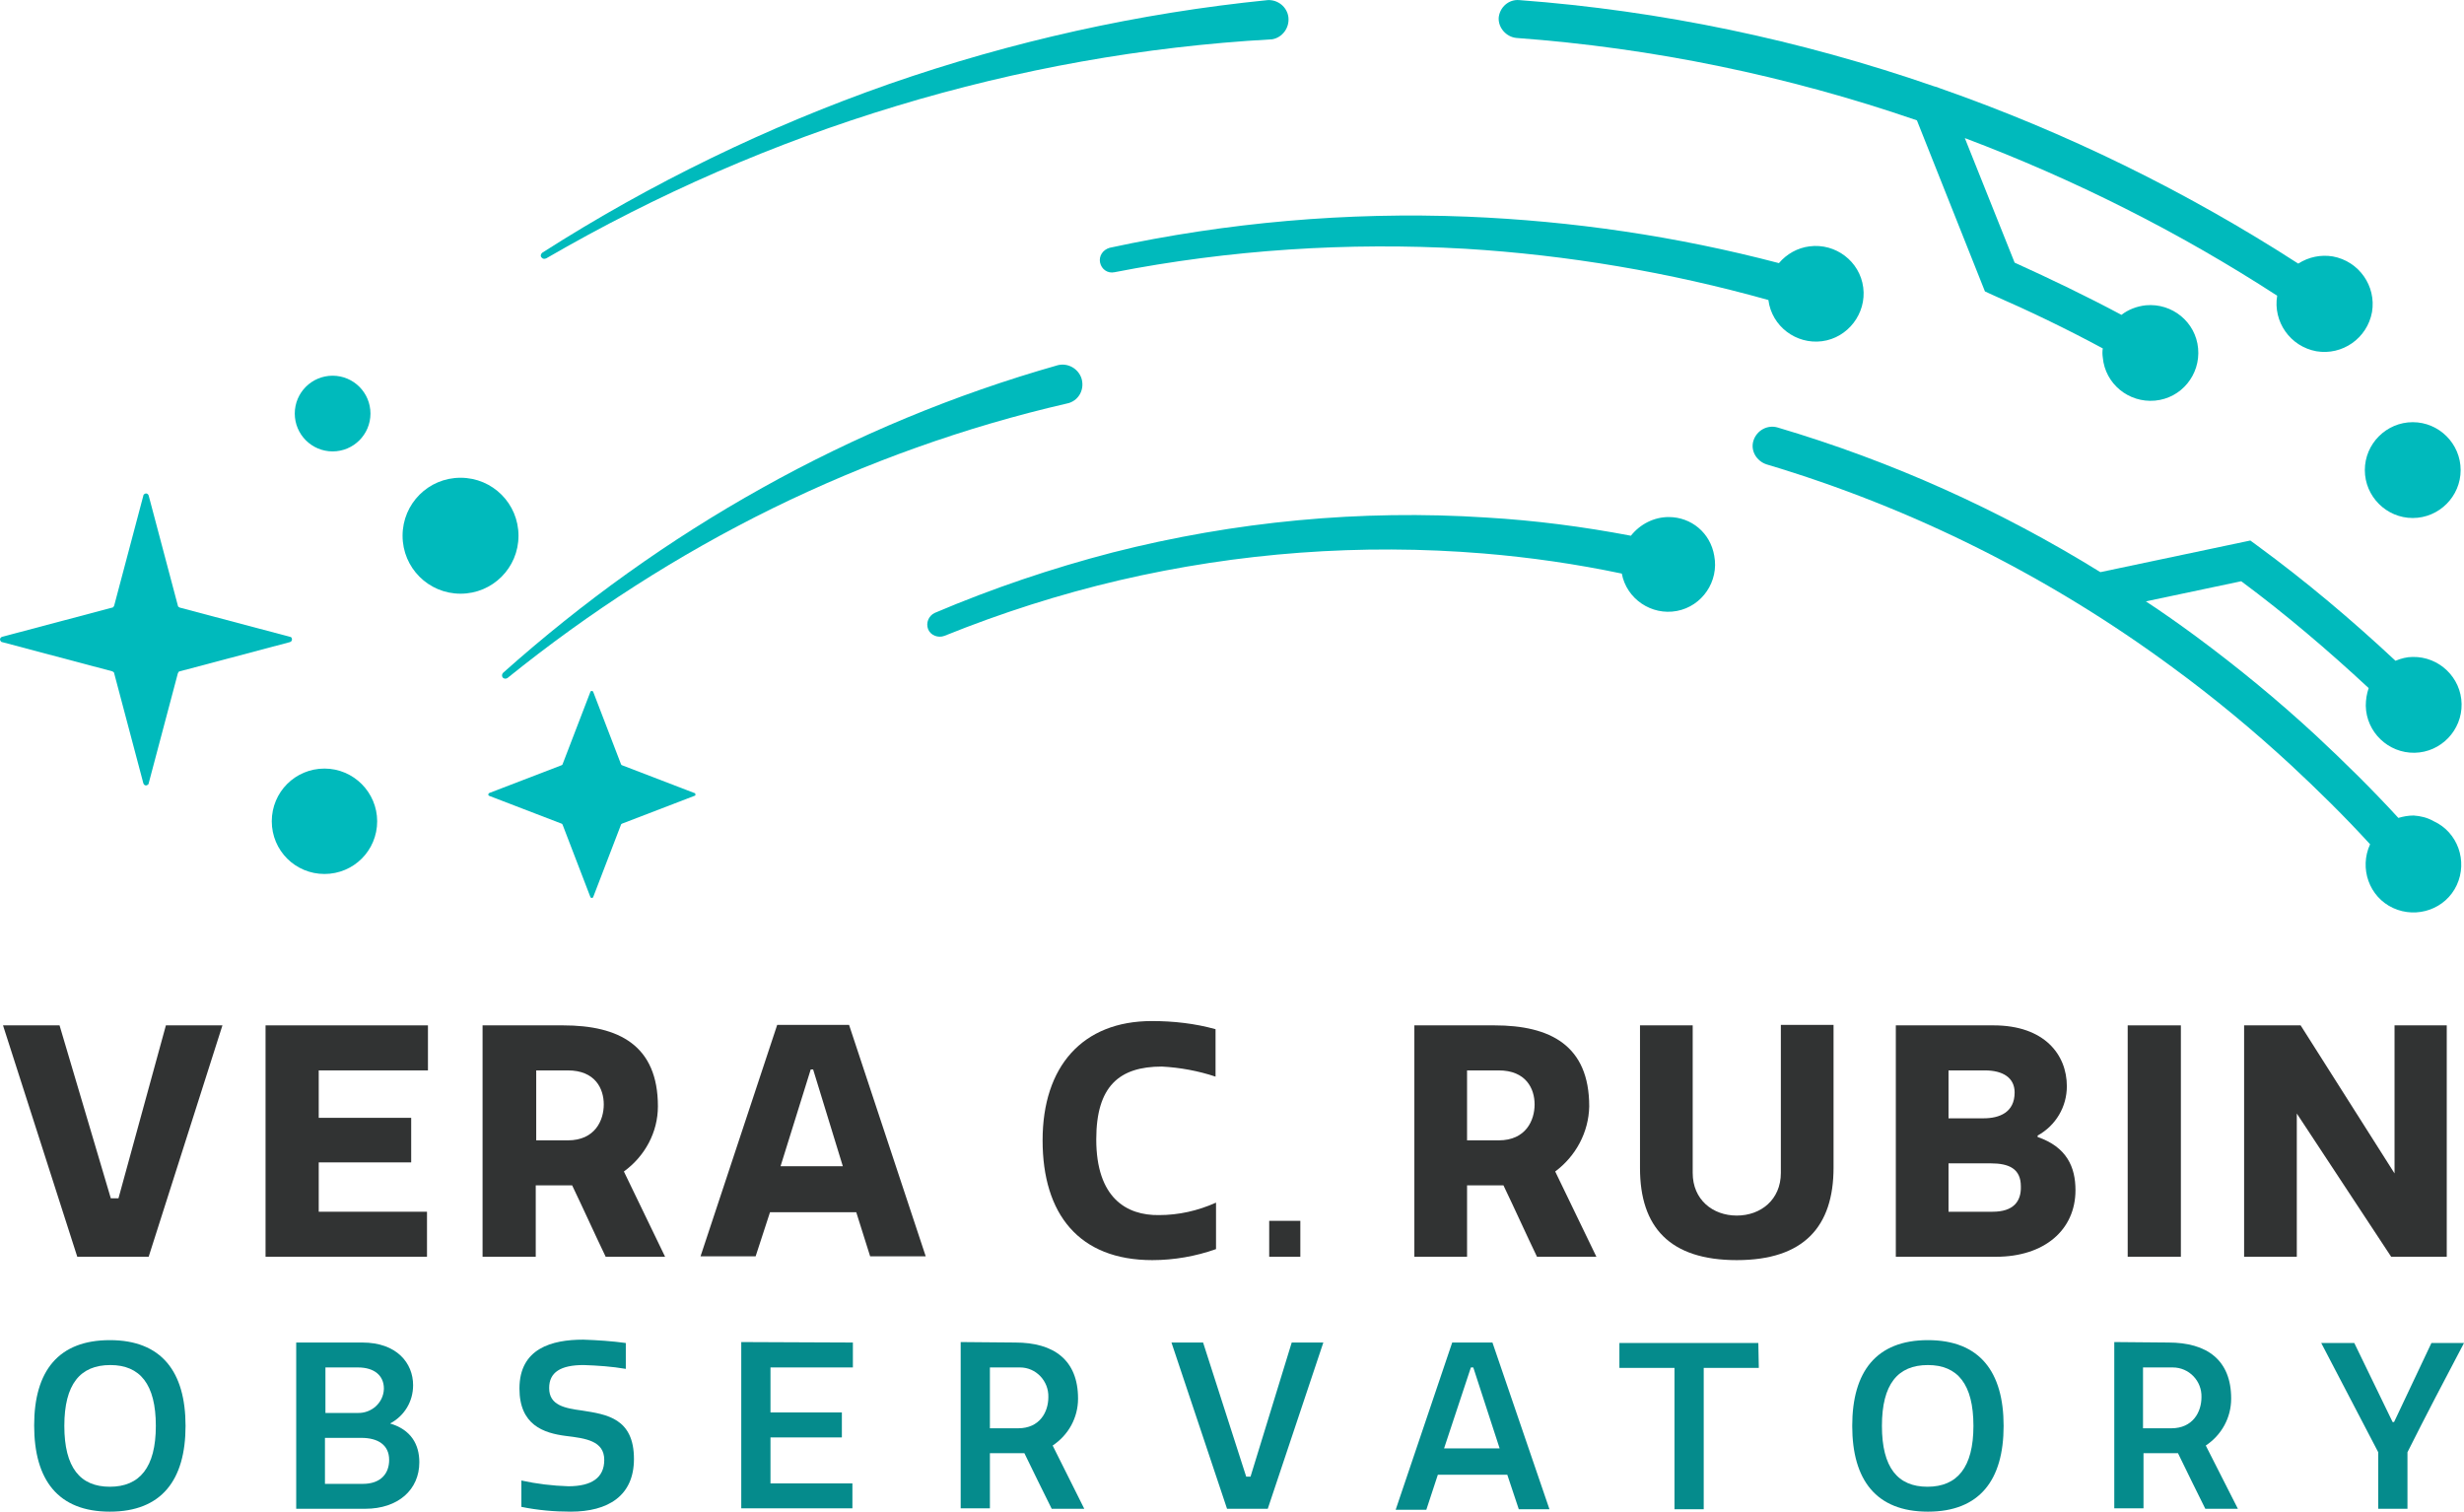
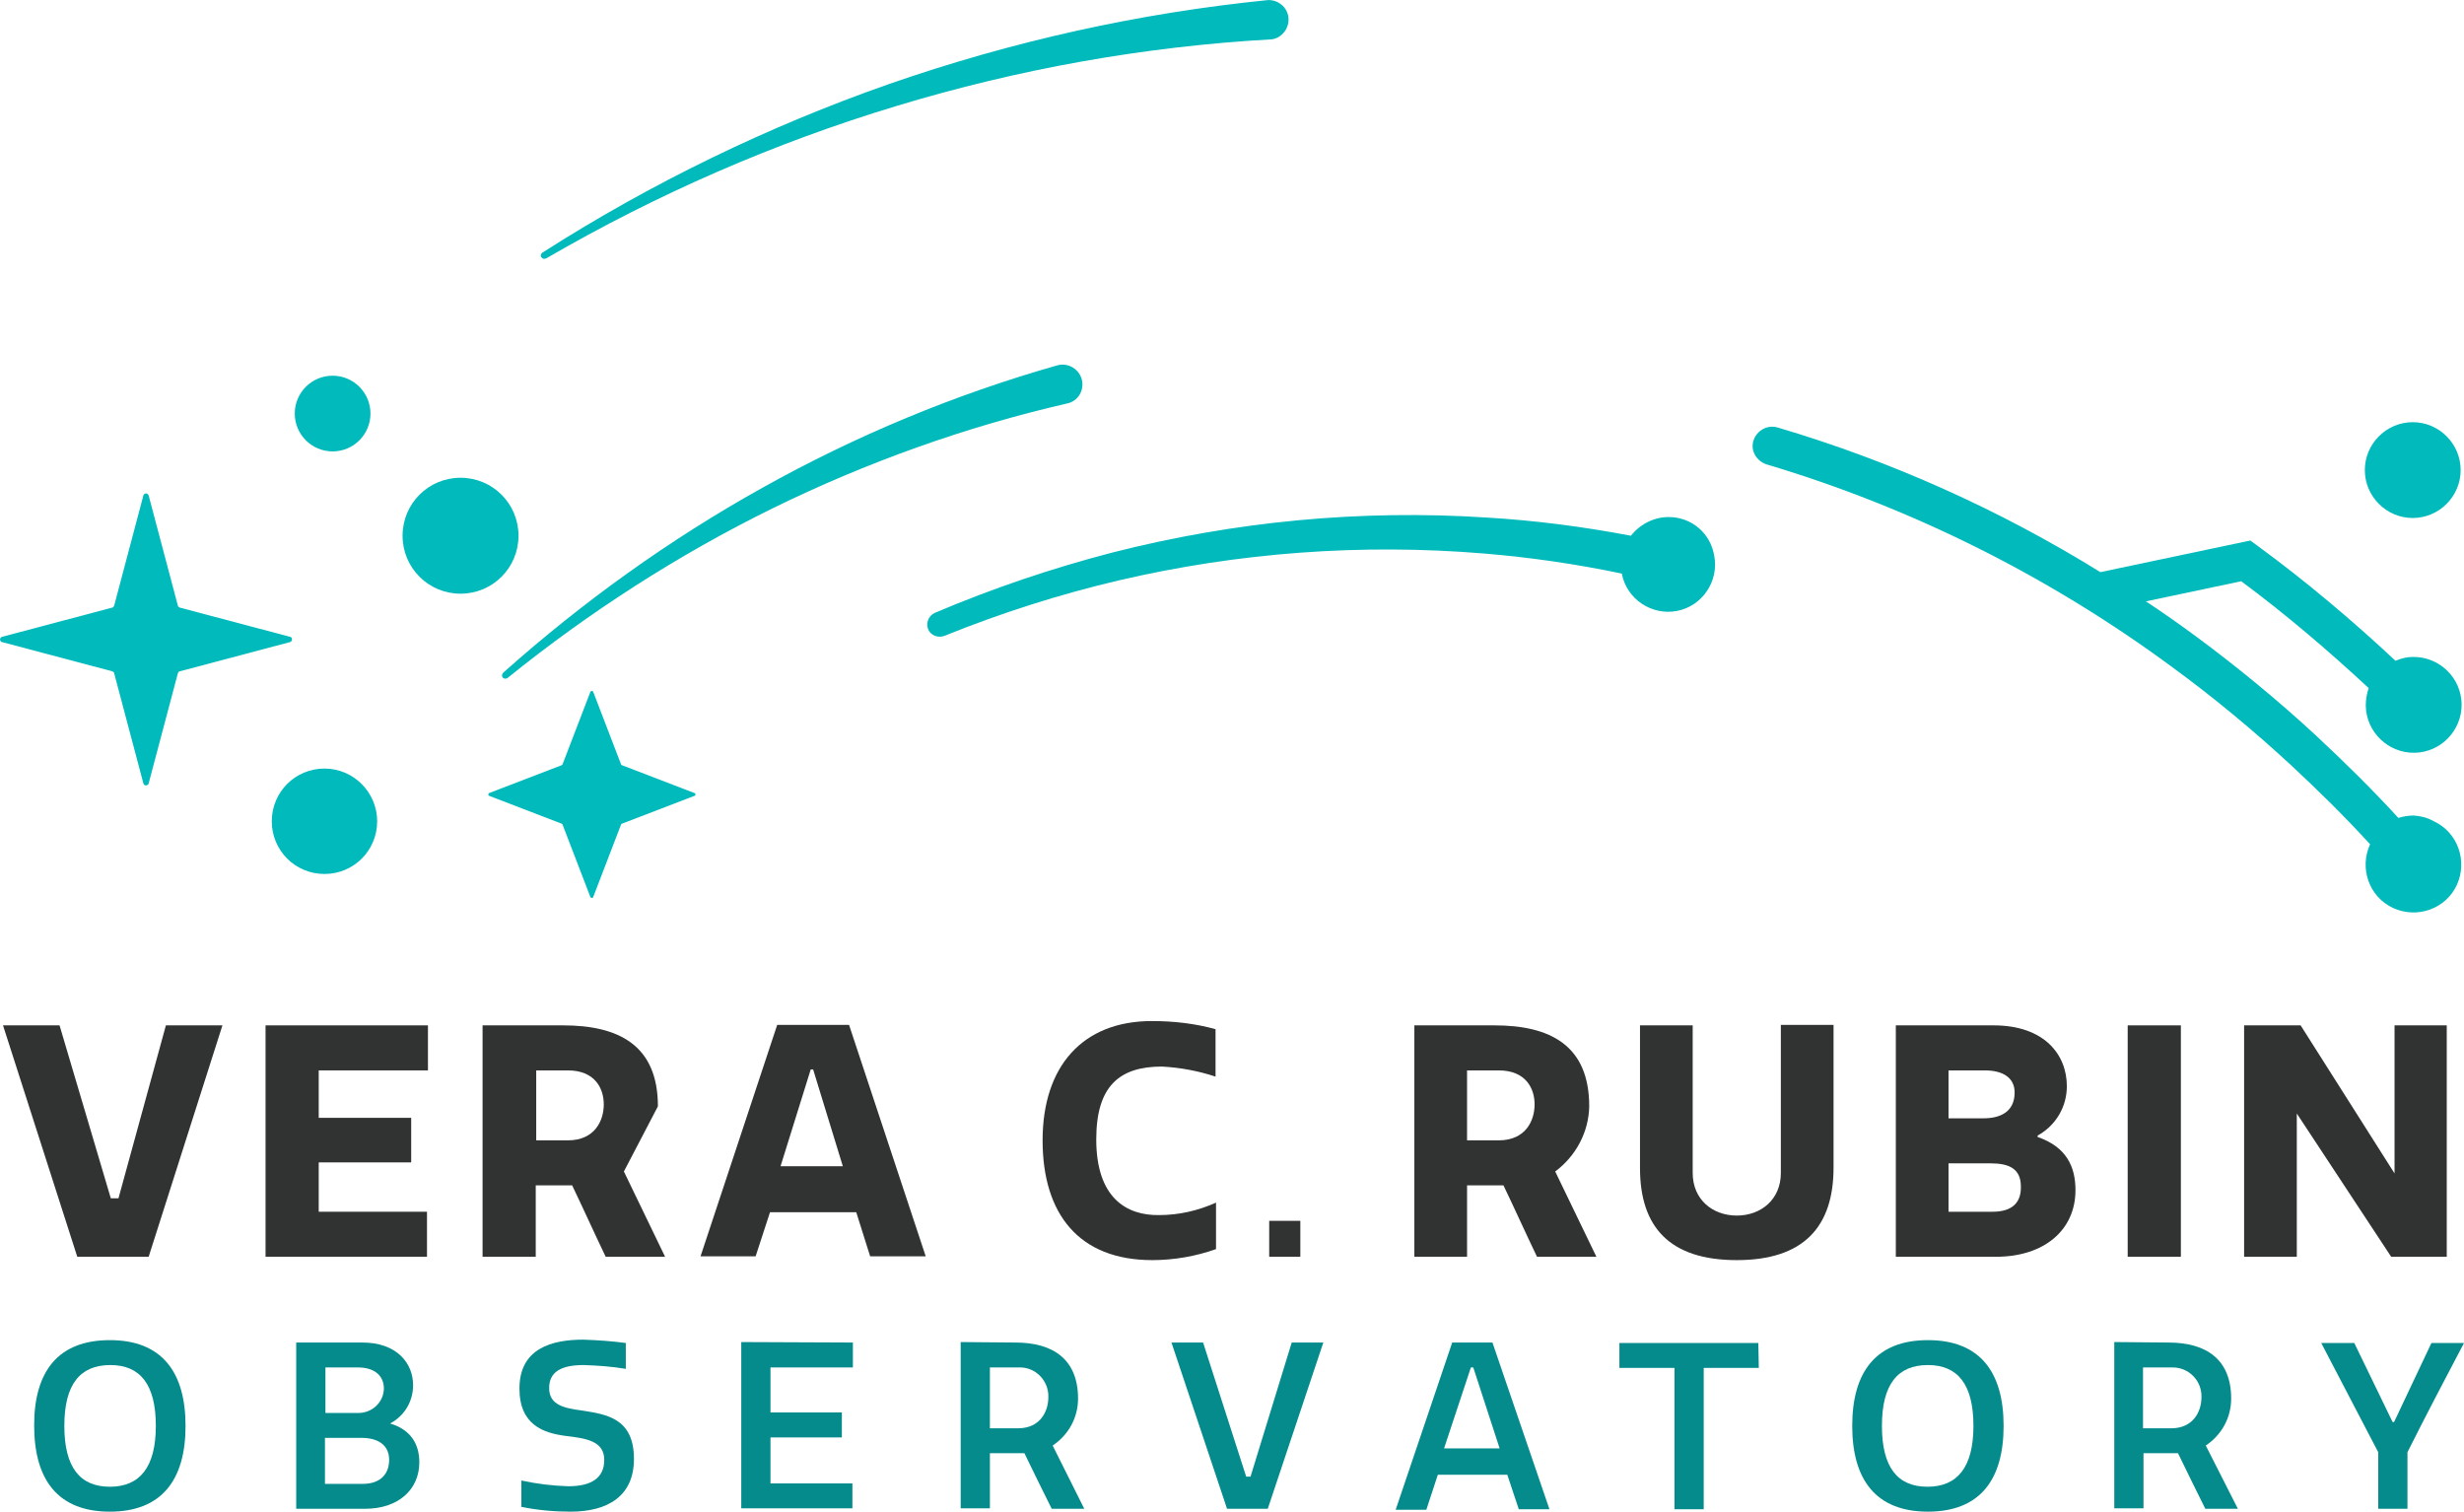
<svg xmlns="http://www.w3.org/2000/svg" id="Layer_1" viewBox="0 0 514.33 315.52">
  <path d="M67.73,160.42c-6.1,0-11,4.9-11,11s4.9,11,11,11,11-4.9,11-11h0c0-6-4.9-11-11-11Z" style="fill:#00babc;" />
  <circle cx="69.43" cy="86.32" r="7.9" style="fill:#00babc;" />
  <path d="M108.23,111.82c0-6.7-5.4-12.1-12.1-12.1s-12.1,5.4-12.1,12.1,5.4,12.1,12.1,12.1h0c6.7,0,12.1-5.4,12.1-12.1Z" style="fill:#00babc;" />
  <path d="M60.53,132.92l-23-6.1c-.2-.1-.4-.2-.4-.4l-6.1-23c-.1-.3-.4-.5-.7-.4-.2,.1-.4,.2-.4,.4l-6.1,23c-.1,.2-.2,.4-.4,.4L.43,132.92c-.3,.1-.5,.4-.4,.7,.1,.2,.2,.4,.4,.4l23,6.1c.2,.1,.4,.2,.4,.4l6.1,23c.1,.3,.4,.5,.7,.4,.2-.1,.4-.2,.4-.4l6.1-23c.1-.2,.2-.4,.4-.4l23-6.1c.3-.1,.5-.4,.4-.7,0-.2-.2-.4-.4-.4Z" style="fill:#00babc;" />
  <path d="M144.93,165.52l-15.1-5.8c-.1,0-.1-.1-.2-.2l-5.8-15.1c-.1-.2-.2-.2-.4-.2-.1,0-.1,.1-.2,.2l-5.8,15.1c0,.1-.1,.1-.2,.2l-15.1,5.8c-.2,.1-.2,.3-.2,.4s.1,.1,.2,.2l15.1,5.8c.1,0,.1,.1,.2,.2l5.8,15.1c.1,.2,.2,.2,.4,.2,.1,0,.1-.1,.2-.2l5.8-15.1c0-.1,.1-.1,.2-.2l15.1-5.8c.2,0,.3-.2,.2-.4,0-.1,0-.2-.2-.2Z" style="fill:#00babc;" />
  <path d="M114.03,53.92c23.1-13.4,47.6-24.1,73.1-31.8,25.4-7.7,51.6-12.4,78.1-13.9h.2c2.2-.3,3.8-2.4,3.5-4.7-.3-2.1-2.2-3.6-4.3-3.5-26.9,2.7-53.4,8.6-79,17.5-25.4,8.9-49.7,20.7-72.4,35.2-.3,.2-.5,.7-.2,1,.2,.3,.6,.4,1,.2h0Z" style="fill:#00babc;" />
-   <path d="M316.53,7.92c28.5,2.1,56.6,7.9,83.6,17.2l14.2,35.7,1.5,.7c7.8,3.4,15.5,7.1,23.1,11.2-.1,.6-.1,1.2,0,1.9,.5,5.5,5.4,9.5,10.9,9s9.5-5.4,9-10.9-5.4-9.5-10.9-9c-1.9,.2-3.7,.9-5.1,2-7.3-3.9-14.8-7.5-22.3-10.9l-10.4-26c22.8,8.6,44.7,19.6,65.2,32.9-.9,5.4,2.7,10.6,8.2,11.6,5.4,.9,10.6-2.7,11.6-8.2,.9-5.4-2.7-10.6-8.2-11.6-2.5-.4-5,.1-7.2,1.5-23.4-15.1-48.5-27.4-74.8-36.6-.4-.2-.8-.3-1.2-.4C375.73,8.32,346.63,2.22,317.13,.02c-2.2-.2-4.1,1.5-4.3,3.7-.1,2.1,1.6,4,3.7,4.2h0Z" style="fill:#00babc;" />
  <path d="M223.13,84.12c2.2-.7,3.3-3,2.6-5.2-.7-2-2.8-3.2-4.9-2.7-21.5,6.1-42.2,14.7-61.7,25.6-19.4,10.8-37.5,23.8-54.1,38.6-.3,.3-.3,.7-.1,1,.3,.3,.7,.3,1,.1,17.1-13.8,35.6-25.7,55.3-35.4,19.6-9.6,40.2-17,61.5-21.9l.4-.1Z" style="fill:#00babc;" />
-   <path d="M229.63,54.82c.3,1.4,1.6,2.3,3,2,24.1-4.7,48.7-6.3,73.2-4.9,21.4,1.3,42.6,4.9,63.3,10.7,.7,5.5,5.8,9.3,11.2,8.6s9.3-5.8,8.6-11.2c-.7-5.5-5.8-9.3-11.2-8.6-2.5,.3-4.8,1.6-6.4,3.5-21.3-5.6-43.1-8.8-65.1-9.7-25-1-50.1,1.2-74.6,6.5-1.4,.4-2.3,1.7-2,3.1Z" style="fill:#00babc;" />
  <path d="M348.33,107.92c-3.1,0-6,1.5-7.9,3.9-10-1.9-20-3.2-30.2-3.8-26.2-1.7-52.5,.8-78,7.3-12.7,3.3-25.1,7.5-37.1,12.6-1.3,.6-1.9,2.1-1.4,3.4s2.1,1.9,3.4,1.4h0c11.9-4.8,24.1-8.7,36.5-11.6,24.9-5.8,50.5-7.7,76-5.6,9.7,.8,19.4,2.2,28.9,4.2,1,5.3,6.2,8.8,11.5,7.8s8.8-6.2,7.8-11.5c-.8-4.8-4.8-8.1-9.5-8.1h0Z" style="fill:#00babc;" />
  <path d="M503.63,108.12c5.5,0,10-4.5,10-10s-4.5-10-10-10-10,4.5-10,10,4.5,10,10,10Z" style="fill:#00babc;" />
  <path d="M503.83,170.22c-1.1,0-2.2,.2-3.2,.5-5.5-6-11.3-11.7-17.2-17.2-8-7.4-16.4-14.3-25.2-20.8-3.4-2.5-6.8-4.9-10.3-7.2l19.9-4.2c9.3,6.9,18.1,14.4,26.6,22.3-.4,1.2-.6,2.4-.6,3.7,.1,5.5,4.7,9.9,10.2,9.8,5.5-.1,9.9-4.7,9.8-10.2-.1-5.5-4.7-9.9-10.2-9.8h0c-1.2,0-2.4,.3-3.6,.8-9.1-8.5-18.7-16.6-28.8-24l-1.5-1.1-31.3,6.6c-21-13-43.7-23.2-67.4-30.2-2.1-.6-4.3,.6-5,2.7s.6,4.3,2.7,5c30.5,9.1,59.2,23.5,84.8,42.4,8.6,6.3,16.8,13.1,24.6,20.3,5.7,5.3,11.3,10.8,16.6,16.6-2.3,5-.2,11,4.8,13.3s11,.2,13.3-4.8,.2-11-4.8-13.3c-1.4-.8-2.8-1.1-4.2-1.2h0Z" style="fill:#00babc;" />
  <polygon points="24.73 250.12 23.13 250.12 12.43 214.02 .63 214.02 16.13 262.32 31.03 262.32 46.43 214.02 34.63 214.02 24.73 250.12" style="fill:#313333;" />
  <polygon points="55.43 262.32 89.13 262.32 89.13 252.92 66.53 252.92 66.53 242.62 85.83 242.62 85.83 233.32 66.53 233.32 66.53 223.42 89.33 223.42 89.33 214.02 55.43 214.02 55.43 262.32" style="fill:#313333;" />
-   <path d="M137.33,230.92c0-12.7-8.1-16.9-19.8-16.9h-16.8v48.3h11.1v-14.9h7.6c2.4,5,4.6,9.9,7,14.9h12.4l-8.6-17.8c4.4-3.2,7.1-8.2,7.1-13.6Zm-18.8,7.1h-6.6v-14.6h6.6c5.7,0,7.5,3.8,7.5,7.1s-1.8,7.5-7.5,7.5h0Z" style="fill:#313333;" />
+   <path d="M137.33,230.92c0-12.7-8.1-16.9-19.8-16.9h-16.8v48.3h11.1v-14.9h7.6c2.4,5,4.6,9.9,7,14.9h12.4l-8.6-17.8Zm-18.8,7.1h-6.6v-14.6h6.6c5.7,0,7.5,3.8,7.5,7.1s-1.8,7.5-7.5,7.5h0Z" style="fill:#313333;" />
  <path d="M162.23,213.92l-16,48.3h11.5l3-9.2h18l2.9,9.2h11.6l-16-48.3h-15Zm.7,29.5l6.3-20.2h.5l6.2,20.2h-13Z" style="fill:#313333;" />
  <path d="M228.83,237.82c0-11.1,4.8-15.2,13.7-15.2,3.8,.2,7.6,.9,11.2,2.1v-9.9c-4.3-1.2-8.8-1.7-13.3-1.7-14.5,0-22.8,9.5-22.8,24.9s7.6,25,22.9,25c4.5,0,9.1-.8,13.3-2.3v-9.7c-3.8,1.7-7.8,2.6-11.9,2.6-6.8,.1-13.1-3.6-13.1-15.8Z" style="fill:#313333;" />
  <rect x="264.93" y="254.82" width="6.5" height="7.5" style="fill:#313333;" />
  <path d="M331.73,230.92c0-12.7-8.1-16.9-19.8-16.9h-16.7v48.3h11v-14.9h7.6c2.4,5,4.6,9.9,7,14.9h12.4l-8.6-17.8c4.3-3.2,7-8.2,7.1-13.6Zm-18.9,7.1h-6.6v-14.6h6.6c5.7,0,7.5,3.8,7.5,7.1s-1.8,7.5-7.5,7.5Z" style="fill:#313333;" />
  <path d="M371.73,244.82c0,5.6-4.2,8.9-9.2,8.9s-9.2-3.3-9.2-8.9v-30.8h-11v29.8c0,12.3,6.2,19.2,20.2,19.2s20.2-7,20.2-19.3v-29.8h-11v30.9Z" style="fill:#313333;" />
  <path d="M425.33,237.32v-.3c3.8-2.1,6.1-6,6.1-10.3,0-6.6-4.7-12.7-15.3-12.7h-20.4v48.3h20.9c10.1,0,16.6-5.6,16.6-13.9,0-4.8-1.8-9-7.9-11.1Zm-18.6-13.9h7.6c3.7,0,6.2,1.5,6.2,4.6,0,4.2-3.2,5.4-6.5,5.4h-7.3v-10Zm9.2,29.5h-9.2v-10.1h8.8c3.8,0,6.3,1.1,6.3,4.8,.1,3.2-1.6,5.3-5.9,5.3Z" style="fill:#313333;" />
  <rect x="444.13" y="214.02" width="11.1" height="48.3" style="fill:#313333;" />
  <polygon points="499.83 214.02 499.83 244.92 480.23 214.02 468.43 214.02 468.43 262.32 479.43 262.32 479.43 232.42 499.13 262.32 510.73 262.32 510.73 214.02 499.83 214.02" style="fill:#313333;" />
  <path d="M22.93,279.72c10.8,0,15.8,6.6,15.8,17.9s-5,17.9-15.8,17.9-15.8-6.6-15.8-18,5.1-17.8,15.8-17.8Zm.1,5.2c-6.3,0-9.6,4-9.6,12.7s3.3,12.7,9.5,12.7,9.6-4,9.6-12.7-3.3-12.7-9.5-12.7h0Z" style="fill:#058b8c;" />
  <path d="M86.23,289.12c0,3.4-1.8,6.4-4.8,8,4.4,1.3,6.1,4.4,6.1,8.1,0,5.7-4.4,9.7-11.3,9.7h-14.4v-34.7h13.8c7.2,0,10.6,4.3,10.6,8.9Zm-11.6,5.8c2.9,.1,5.4-2.1,5.5-5v-.1c0-2.7-2-4.4-5.4-4.4h-6.8v9.5h6.7Zm6.6,9.8c0-3.1-2.3-4.6-5.8-4.6h-7.6v9.6h7.9c3.8,0,5.5-2.2,5.5-5Z" style="fill:#058b8c;" />
  <path d="M126.13,304.72c0-4-3.9-4.5-8-5-4.7-.6-9.7-2.3-9.7-9.9,0-8.4,6.8-10.2,13.3-10.2,3,.1,6,.3,8.9,.7v5.4c-2.9-.5-5.9-.7-8.8-.8-4.8,0-7.2,1.5-7.2,4.8,0,3.6,3.2,4.2,6.9,4.7,5.1,.8,10.8,1.6,10.8,10.1,0,7.7-5.4,11-13.2,11-3.4,0-6.9-.3-10.3-1v-5.5c3.2,.7,6.5,1.1,9.8,1.2,4.9,0,7.5-1.8,7.5-5.5Z" style="fill:#058b8c;" />
  <path d="M178.03,280.22v5.2h-17.2v9.4h14.9v5.2h-14.9v9.6h17.1v5.2h-23.2v-34.7l23.3,.1Z" style="fill:#058b8c;" />
  <path d="M211.93,280.22c8,0,13.1,3.6,13.1,11.7,0,4-2,7.6-5.3,9.8l6.6,13.2h-6.8c-1.9-3.8-3.8-7.7-5.7-11.6h-7.2v11.5h-6.1v-34.7l11.4,.1Zm-5.3,17.9h5.9c4.5,0,6.3-3.4,6.3-6.5,.1-3.4-2.6-6.2-5.9-6.2h-6.3v12.7h0Z" style="fill:#058b8c;" />
  <path d="M264.63,314.92h-8.5l-11.6-34.7h6.6l9,28h.9l8.6-28h6.6l-11.6,34.7Z" style="fill:#058b8c;" />
  <path d="M303.13,280.22h8.4l11.9,34.8h-6.4l-2.4-7.2h-14.5l-2.4,7.3h-6.4l11.8-34.9Zm-1.7,22.1h11.6l-5.5-16.9h-.5l-5.6,16.9Z" style="fill:#058b8c;" />
  <path d="M367.13,285.52h-11.5v29.5h-6.1v-29.5h-11.5v-5.2h29l.1,5.2Z" style="fill:#058b8c;" />
  <path d="M402.43,279.72c10.8,0,15.8,6.6,15.8,17.9s-5,17.9-15.8,17.9-15.8-6.6-15.8-17.9,5-17.9,15.8-17.9Zm0,5.2c-6.3,0-9.6,4-9.6,12.7s3.3,12.7,9.5,12.7,9.6-4,9.6-12.7-3.3-12.7-9.5-12.7h0Z" style="fill:#058b8c;" />
  <path d="M452.63,280.22c8,0,13.1,3.6,13.1,11.7,0,4-2,7.6-5.3,9.8l6.7,13.2h-6.8c-1.9-3.8-3.8-7.7-5.7-11.6h-7.2v11.5h-6.1v-34.7l11.3,.1Zm-5.3,17.9h5.9c4.5,0,6.3-3.4,6.3-6.5,.1-3.4-2.6-6.2-6-6.2h-6.2v12.7Z" style="fill:#058b8c;" />
  <path d="M496.43,314.92v-11.8l-11.9-22.8h6.9l8,16.5h.3l7.8-16.5h6.8c-4,7.6-8,15.2-11.8,22.8v11.8h-6.1Z" style="fill:#058b8c;" />
</svg>